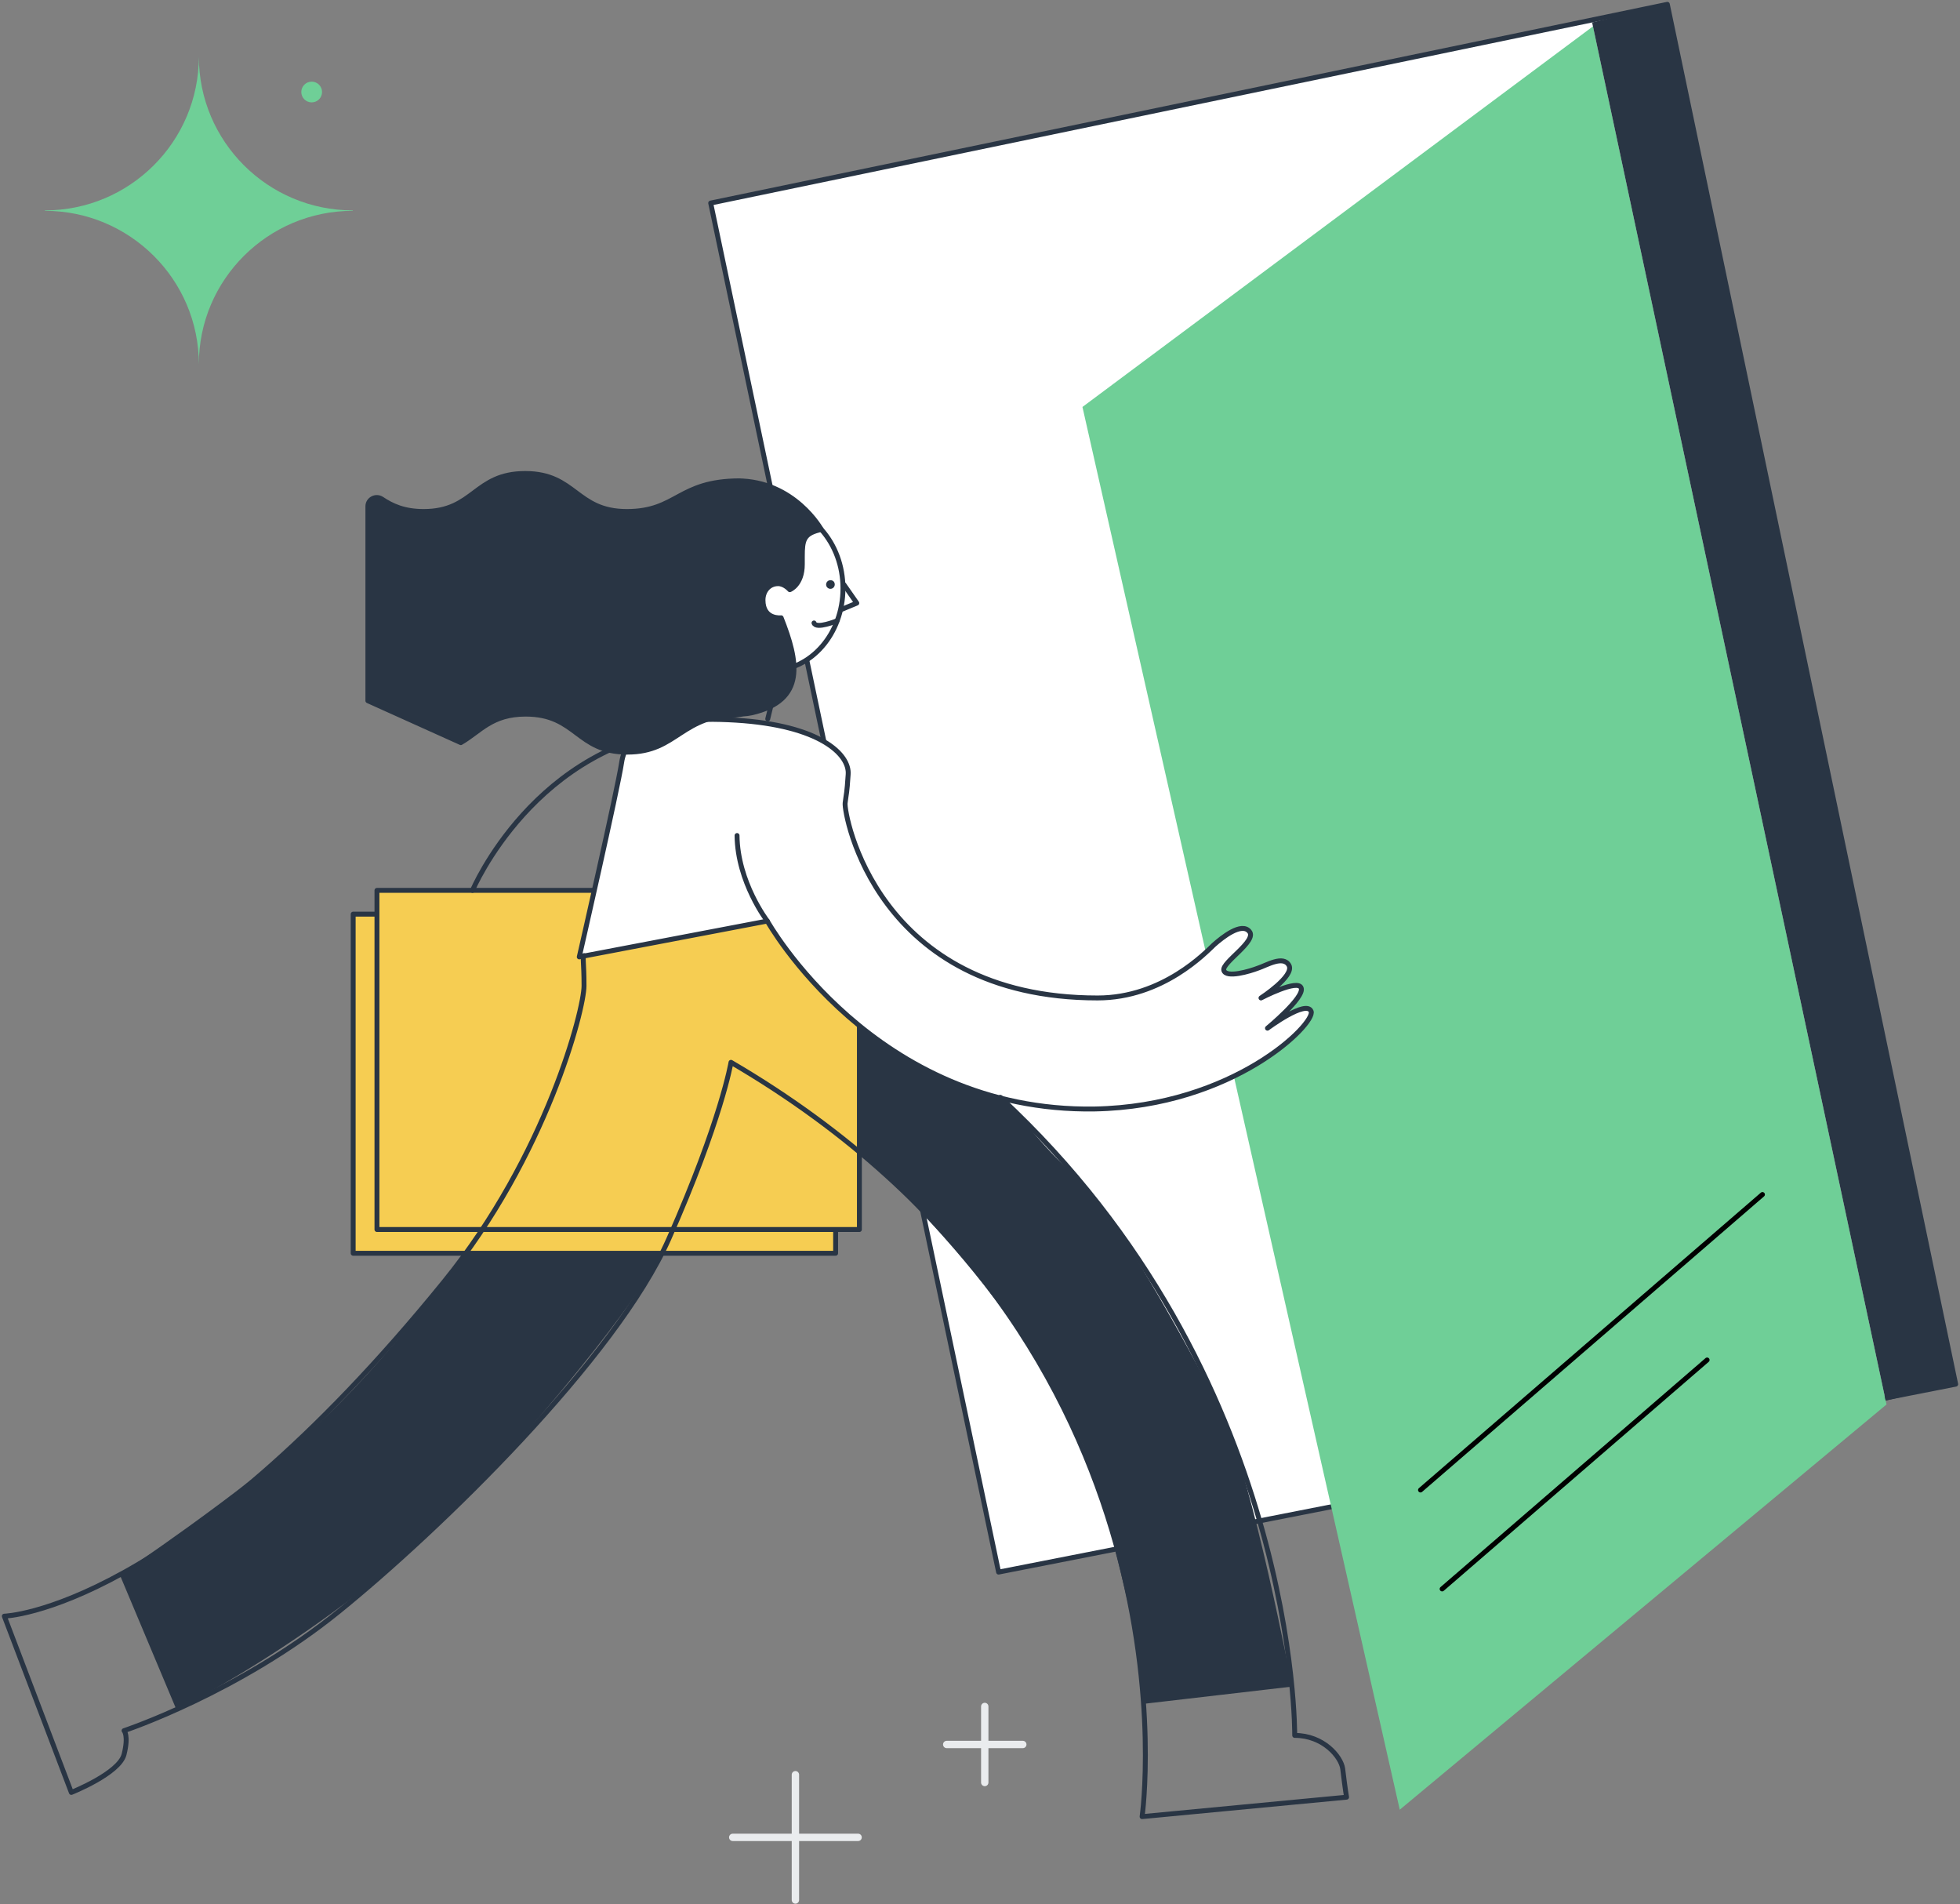
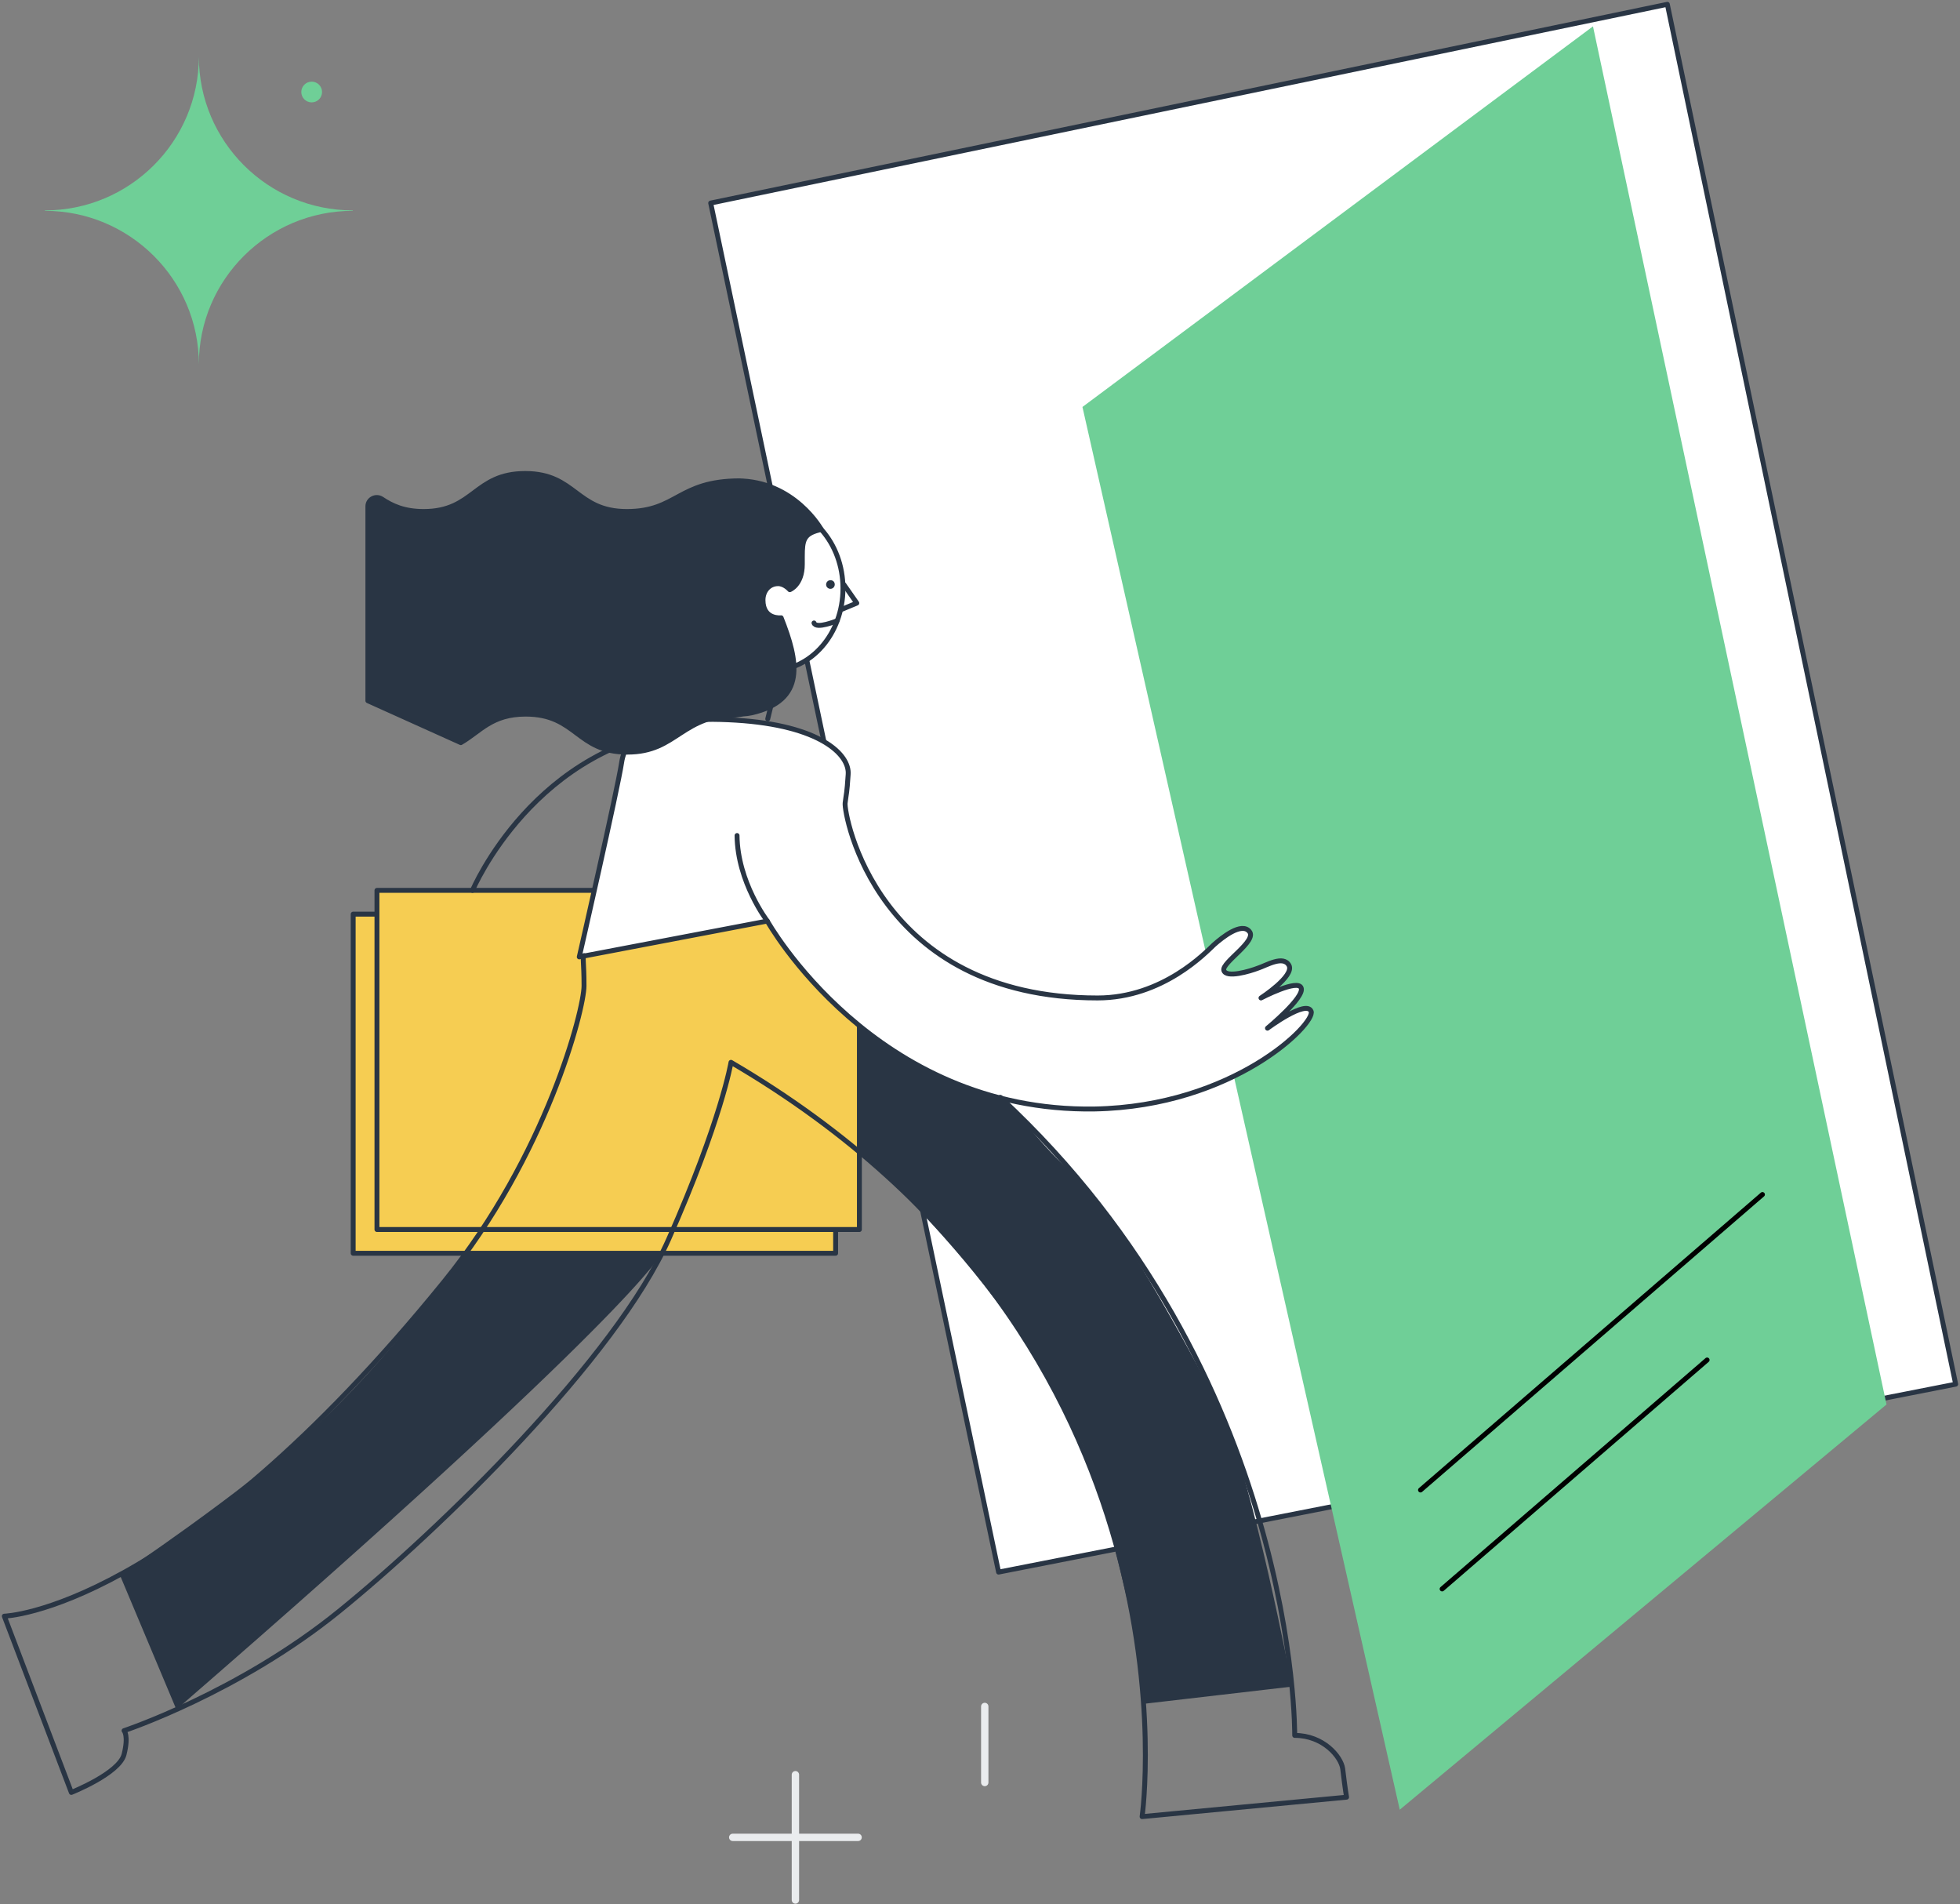
<svg xmlns="http://www.w3.org/2000/svg" width="799" height="776" viewBox="0 0 799 776" fill="none">
  <rect x="0" y="0" width="799" height="776" fill="#808080" stroke="none" />
  <path d="M289.712 82.753L679.696 1.761L797.238 564.131L407.078 640.721L289.712 82.753Z" fill="white" stroke="#293544" stroke-width="2" stroke-linejoin="round" />
  <path d="M312.974 292.982L316.146 279.952" stroke="#293544" stroke-width="2" stroke-miterlimit="10" stroke-linecap="round" stroke-linejoin="round" />
  <path d="M143.799 85.923C109.259 85.923 81.063 113.918 81.063 148.428C81.063 113.918 52.867 85.923 18.327 85.923V85.747C52.867 85.747 81.063 57.751 81.063 23.065C81.063 57.751 109.259 85.747 143.799 85.747V85.923Z" fill="#6FCF97" />
  <path d="M649.386 10.741L441.265 165.859L570.614 737.56L769.042 572.406L649.386 10.741Z" fill="#6FCF97" />
  <path d="M127.058 41.729C129.393 41.729 131.287 39.837 131.287 37.503C131.287 35.169 129.393 33.277 127.058 33.277C124.722 33.277 122.828 35.169 122.828 37.503C122.828 39.837 124.722 41.729 127.058 41.729Z" fill="#6FCF97" />
-   <path d="M649.033 9.156L679.696 1.761L797.238 564.131L768.689 570.821L649.033 9.156Z" fill="#293544" />
  <path d="M340.641 372.566H143.975V510.781H340.641V372.566Z" fill="#F6CD52" stroke="#293544" stroke-width="2" stroke-miterlimit="10" stroke-linecap="round" stroke-linejoin="round" />
  <path d="M350.334 362.882H153.667V501.097H350.334V362.882Z" fill="#F6CD52" stroke="#293544" stroke-width="2" stroke-miterlimit="10" stroke-linecap="round" stroke-linejoin="round" />
  <path d="M192.613 362.882C192.613 362.882 217.989 302.49 282.135 296.679" stroke="#293544" stroke-width="2" stroke-miterlimit="10" stroke-linecap="round" stroke-linejoin="round" />
  <path d="M312.798 375.383L236.14 389.997C236.14 389.997 251.824 321.505 253.41 310.765C254.996 300.025 265.217 291.397 299.933 293.51C334.473 295.623 346.456 307.596 345.752 315.695C345.223 323.794 345.047 322.914 344.518 327.315C343.989 331.717 357.206 406.723 447.433 406.723C474.043 406.723 491.665 388.06 494.837 385.067C498.185 382.073 506.115 375.735 509.287 379.609C512.636 383.482 498.009 392.286 498.89 395.455C499.771 398.8 509.64 395.807 512.812 394.575C516.16 393.518 523.209 389.116 525.5 393.518C527.615 397.92 514.046 406.723 514.046 406.723C514.046 406.723 529.201 398.8 530.434 402.674C531.844 406.547 516.689 419.048 516.689 419.048C516.689 419.048 532.549 407.252 534.488 412.182C536.426 417.112 502.943 450.917 446.199 451.974C356.325 453.382 312.798 375.383 312.798 375.383Z" fill="white" stroke="#293544" stroke-width="2" stroke-miterlimit="10" stroke-linecap="round" stroke-linejoin="round" />
  <path d="M312.798 375.383C312.798 375.383 300.638 359.537 300.462 340.521Z" fill="white" />
  <path d="M312.798 375.383C312.798 375.383 300.638 359.537 300.462 340.521" stroke="#293544" stroke-width="2" stroke-miterlimit="10" stroke-linecap="round" stroke-linejoin="round" />
  <path d="M407.782 447.22C529.377 559.905 527.791 707.276 527.791 707.276C539.422 707.276 546.647 715.904 547.352 720.834C548.409 729.637 548.938 732.454 548.938 732.454L465.584 740.377C465.584 740.377 493.075 547.052 297.995 432.958C297.995 432.958 294.118 456.375 272.619 504.971C251.119 553.566 179.044 623.643 138.16 656.744C97.276 689.845 50.576 705.339 50.576 705.339C50.576 705.339 52.515 707.276 50.576 715.023C48.638 722.77 29.077 730.517 29.077 730.517L1.762 658.681C1.762 658.681 71.899 656.744 180.982 522.402C222.747 470.989 238.079 411.477 238.079 401.793C238.079 392.11 237.374 390.173 238.079 389.469" stroke="#293544" stroke-width="2" stroke-miterlimit="10" stroke-linecap="round" stroke-linejoin="round" />
  <path d="M343.989 238.224L349.276 245.795L342.932 248.436" fill="white" />
  <path d="M343.989 238.224L349.276 245.795L342.932 248.436" stroke="#293544" stroke-width="2" stroke-miterlimit="10" stroke-linecap="round" stroke-linejoin="round" />
  <path d="M314.56 273.262C330.596 273.262 343.637 258.296 343.637 239.808C343.637 221.321 330.596 206.355 314.56 206.355C314.56 206.355 307.511 247.379 307.687 248.436C307.687 249.316 314.56 273.262 314.56 273.262Z" fill="white" stroke="#293544" stroke-width="2" stroke-miterlimit="10" stroke-linecap="round" stroke-linejoin="round" />
  <path d="M341.17 253.014C341.17 253.014 332.711 256.535 331.83 253.894" stroke="#293544" stroke-width="2" stroke-miterlimit="10" stroke-linecap="round" stroke-linejoin="round" />
  <path d="M340.289 238.224C340.289 239.104 339.584 239.985 338.526 239.985C337.645 239.985 336.764 239.28 336.764 238.224C336.764 237.343 337.469 236.463 338.526 236.463C339.584 236.463 340.289 237.167 340.289 238.224Z" fill="#293544" />
  <path d="M187.855 302.666C195.785 298.088 200.367 291.045 214.289 291.045C235.083 291.045 235.083 306.539 255.701 306.539C276.496 306.539 277.201 291.045 302.577 291.045L288.655 292.982C296.409 290.517 301.696 291.573 306.454 290.517C328.658 285.411 325.486 269.564 318.437 251.781C318.437 251.781 311.036 252.662 311.036 244.562C311.036 240.865 313.503 237.872 317.203 237.872C319.847 237.872 321.962 240.337 321.962 240.337C321.962 240.337 327.072 238.4 327.072 229.948V226.779C327.072 220.265 327.601 217.624 333.769 216.039C334.297 215.863 334.65 215.863 334.826 215.863C334.826 215.863 323.9 195.967 300.462 195.967H301.696C276.319 195.967 276.143 208.468 255.525 208.468C234.731 208.468 234.731 192.974 214.112 192.974C193.318 192.974 193.318 208.468 172.7 208.468C164.77 208.468 159.835 206.179 155.606 203.362C153.139 201.777 149.967 203.538 149.967 206.355V285.587L187.855 302.666Z" fill="#293544" stroke="#293544" stroke-width="2" stroke-miterlimit="10" stroke-linecap="round" stroke-linejoin="round" />
-   <path d="M48.814 641.778L71.899 696.712C71.899 696.712 145.209 661.146 201.6 598.288C257.992 535.431 269.799 510.781 269.799 510.781H189.969C189.969 510.781 157.72 555.327 127.586 582.266C97.628 609.205 48.814 641.778 48.814 641.778Z" fill="#293544" />
+   <path d="M48.814 641.778L71.899 696.712C257.992 535.431 269.799 510.781 269.799 510.781H189.969C189.969 510.781 157.72 555.327 127.586 582.266C97.628 609.205 48.814 641.778 48.814 641.778Z" fill="#293544" />
  <path d="M350.51 469.581C350.51 469.581 430.516 539.129 450.076 613.783C469.637 688.437 466.113 694.423 466.113 694.423L526.734 687.38C526.734 687.38 510.698 602.69 498.009 576.104C485.321 549.341 451.839 490.357 438.622 479.441C425.405 468.348 410.25 447.924 410.25 447.924C410.25 447.924 383.111 440.177 372.538 433.134C361.964 426.091 350.51 418.696 350.51 418.696V469.581Z" fill="#293544" />
  <path d="M579.072 607.268L718.466 486.835" stroke="black" stroke-width="2" stroke-linecap="round" stroke-linejoin="round" />
  <path d="M587.884 647.588L695.909 554.271" stroke="black" stroke-width="2" stroke-linecap="round" stroke-linejoin="round" />
  <path d="M324.252 723.298V774.359" stroke="#EAECEE" stroke-width="3" stroke-miterlimit="10" stroke-linecap="round" stroke-linejoin="round" />
  <path d="M298.7 748.829H349.805" stroke="#EAECEE" stroke-width="3" stroke-miterlimit="10" stroke-linecap="round" stroke-linejoin="round" />
  <path d="M401.438 695.479V726.468" stroke="#EAECEE" stroke-width="3" stroke-miterlimit="10" stroke-linecap="round" stroke-linejoin="round" />
-   <path d="M385.931 710.974H416.946" stroke="#EAECEE" stroke-width="3" stroke-miterlimit="10" stroke-linecap="round" stroke-linejoin="round" />
</svg>